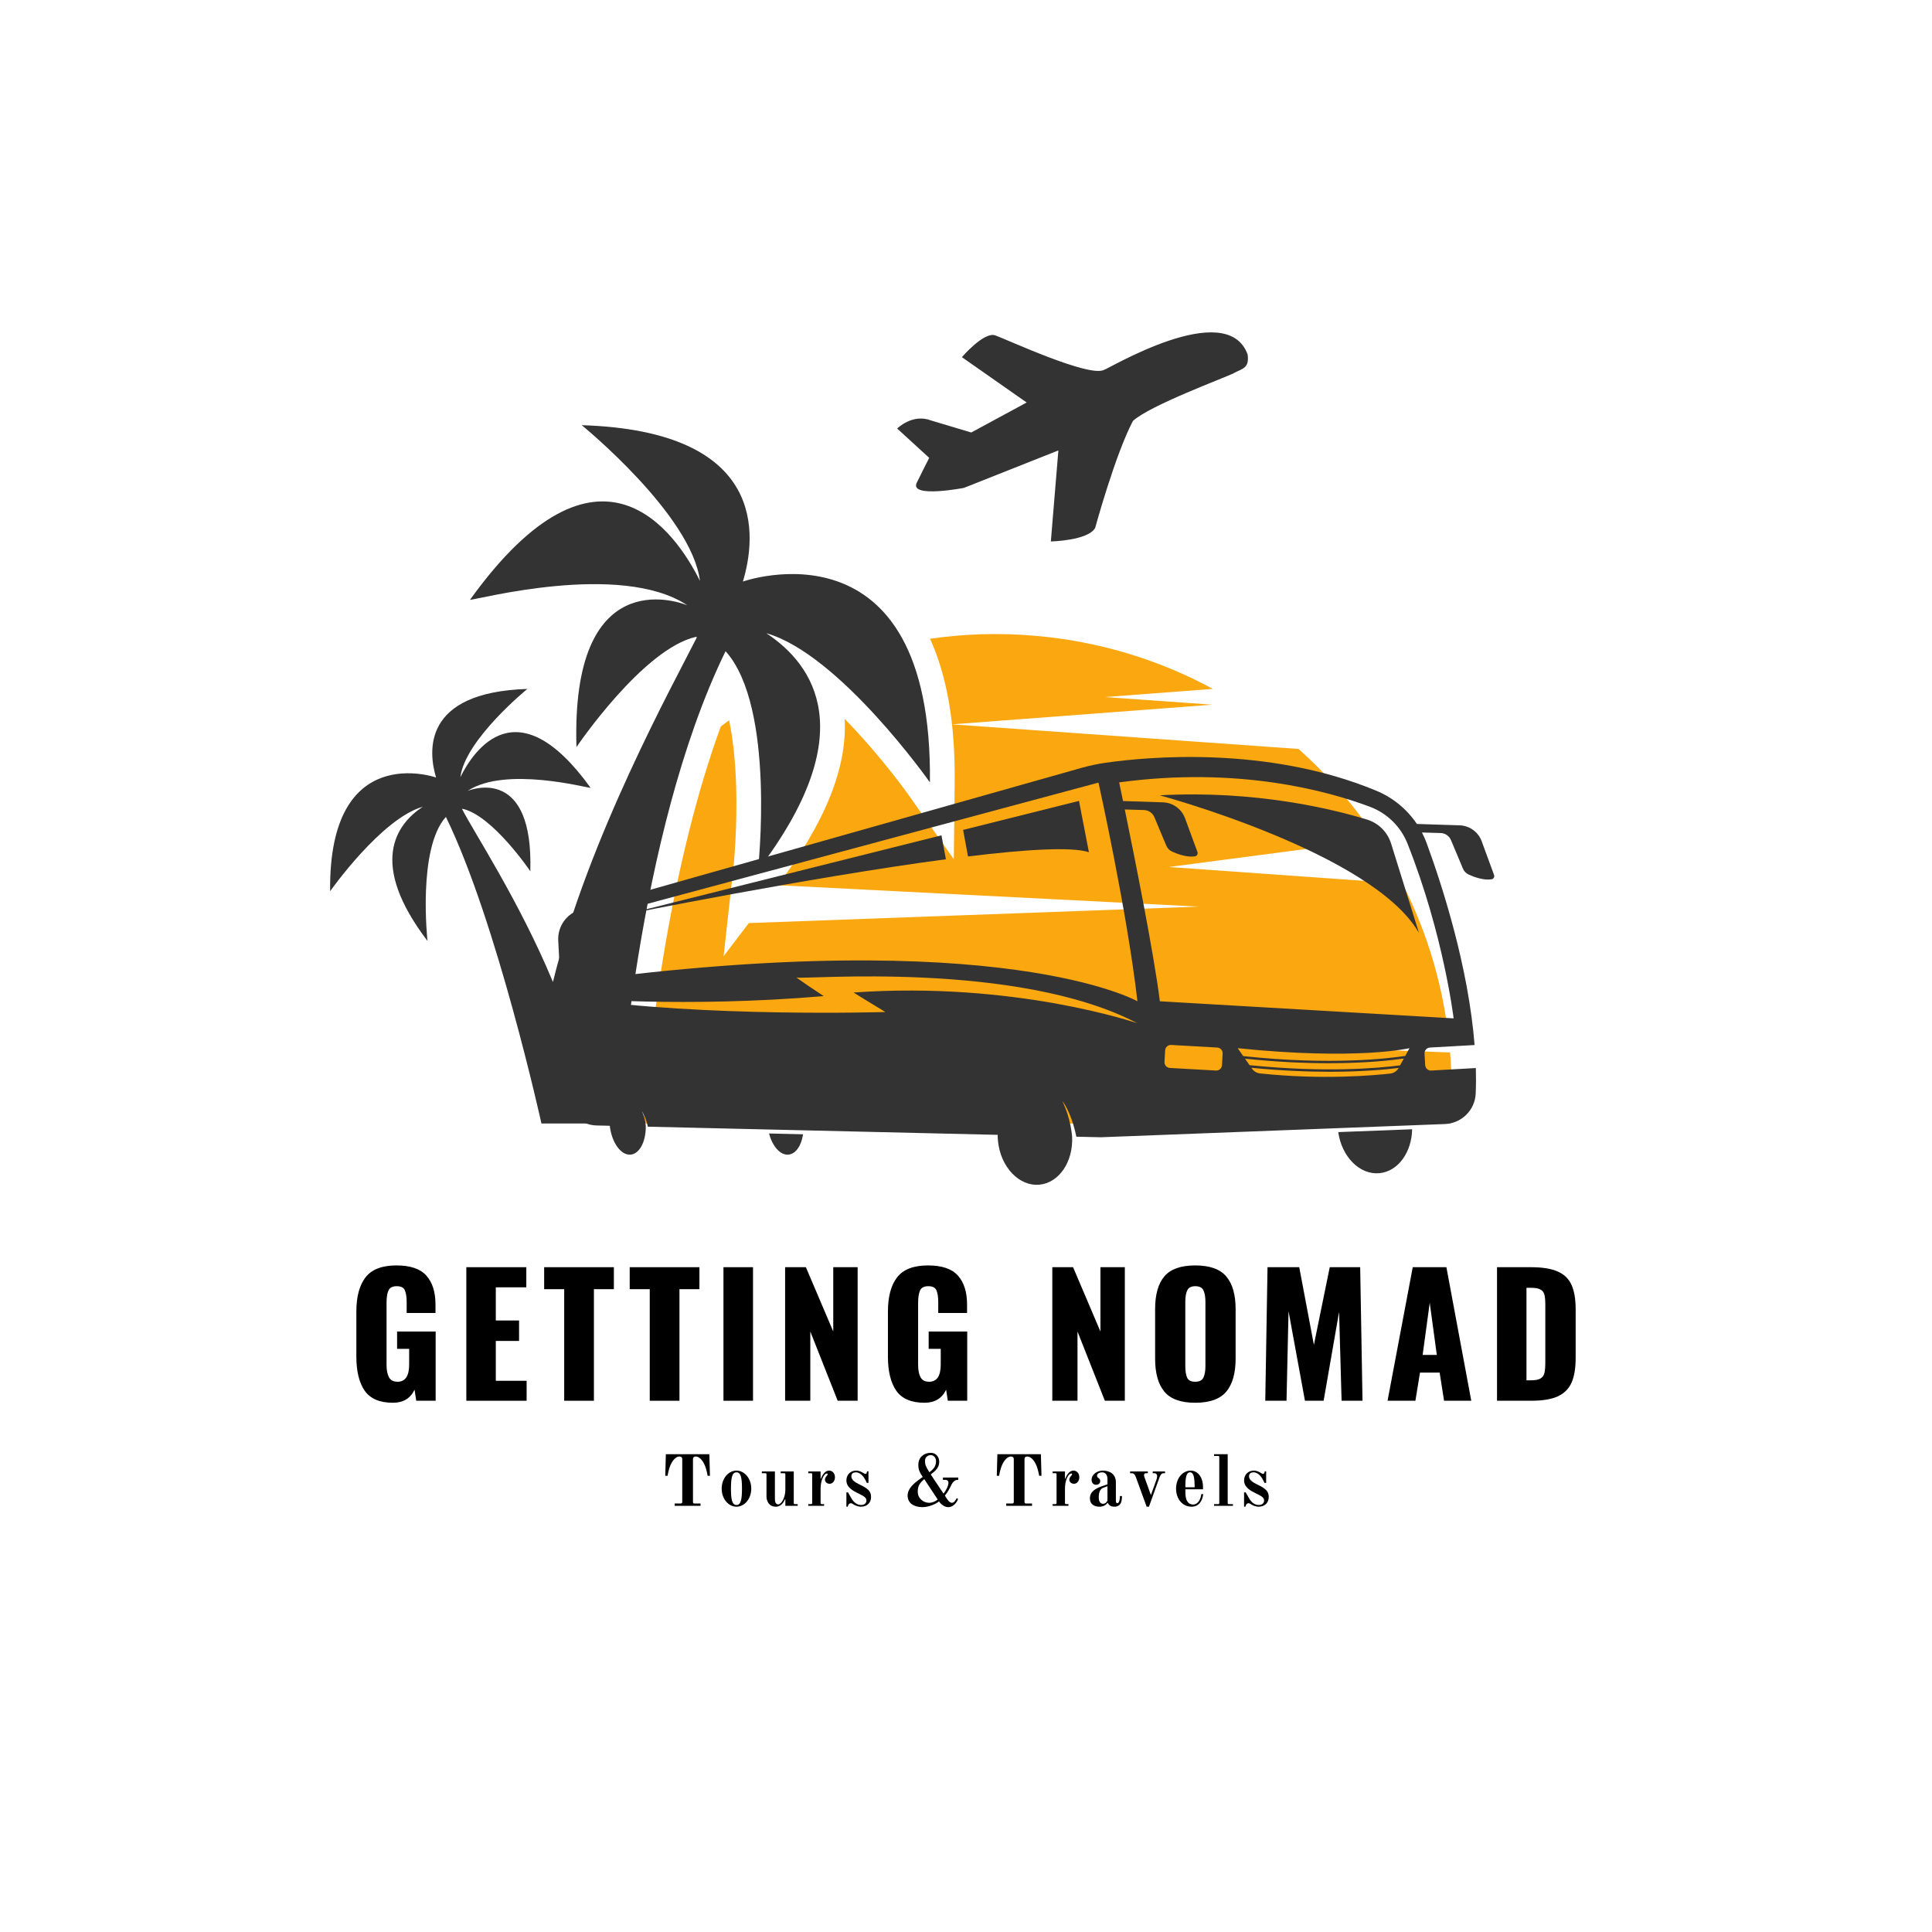
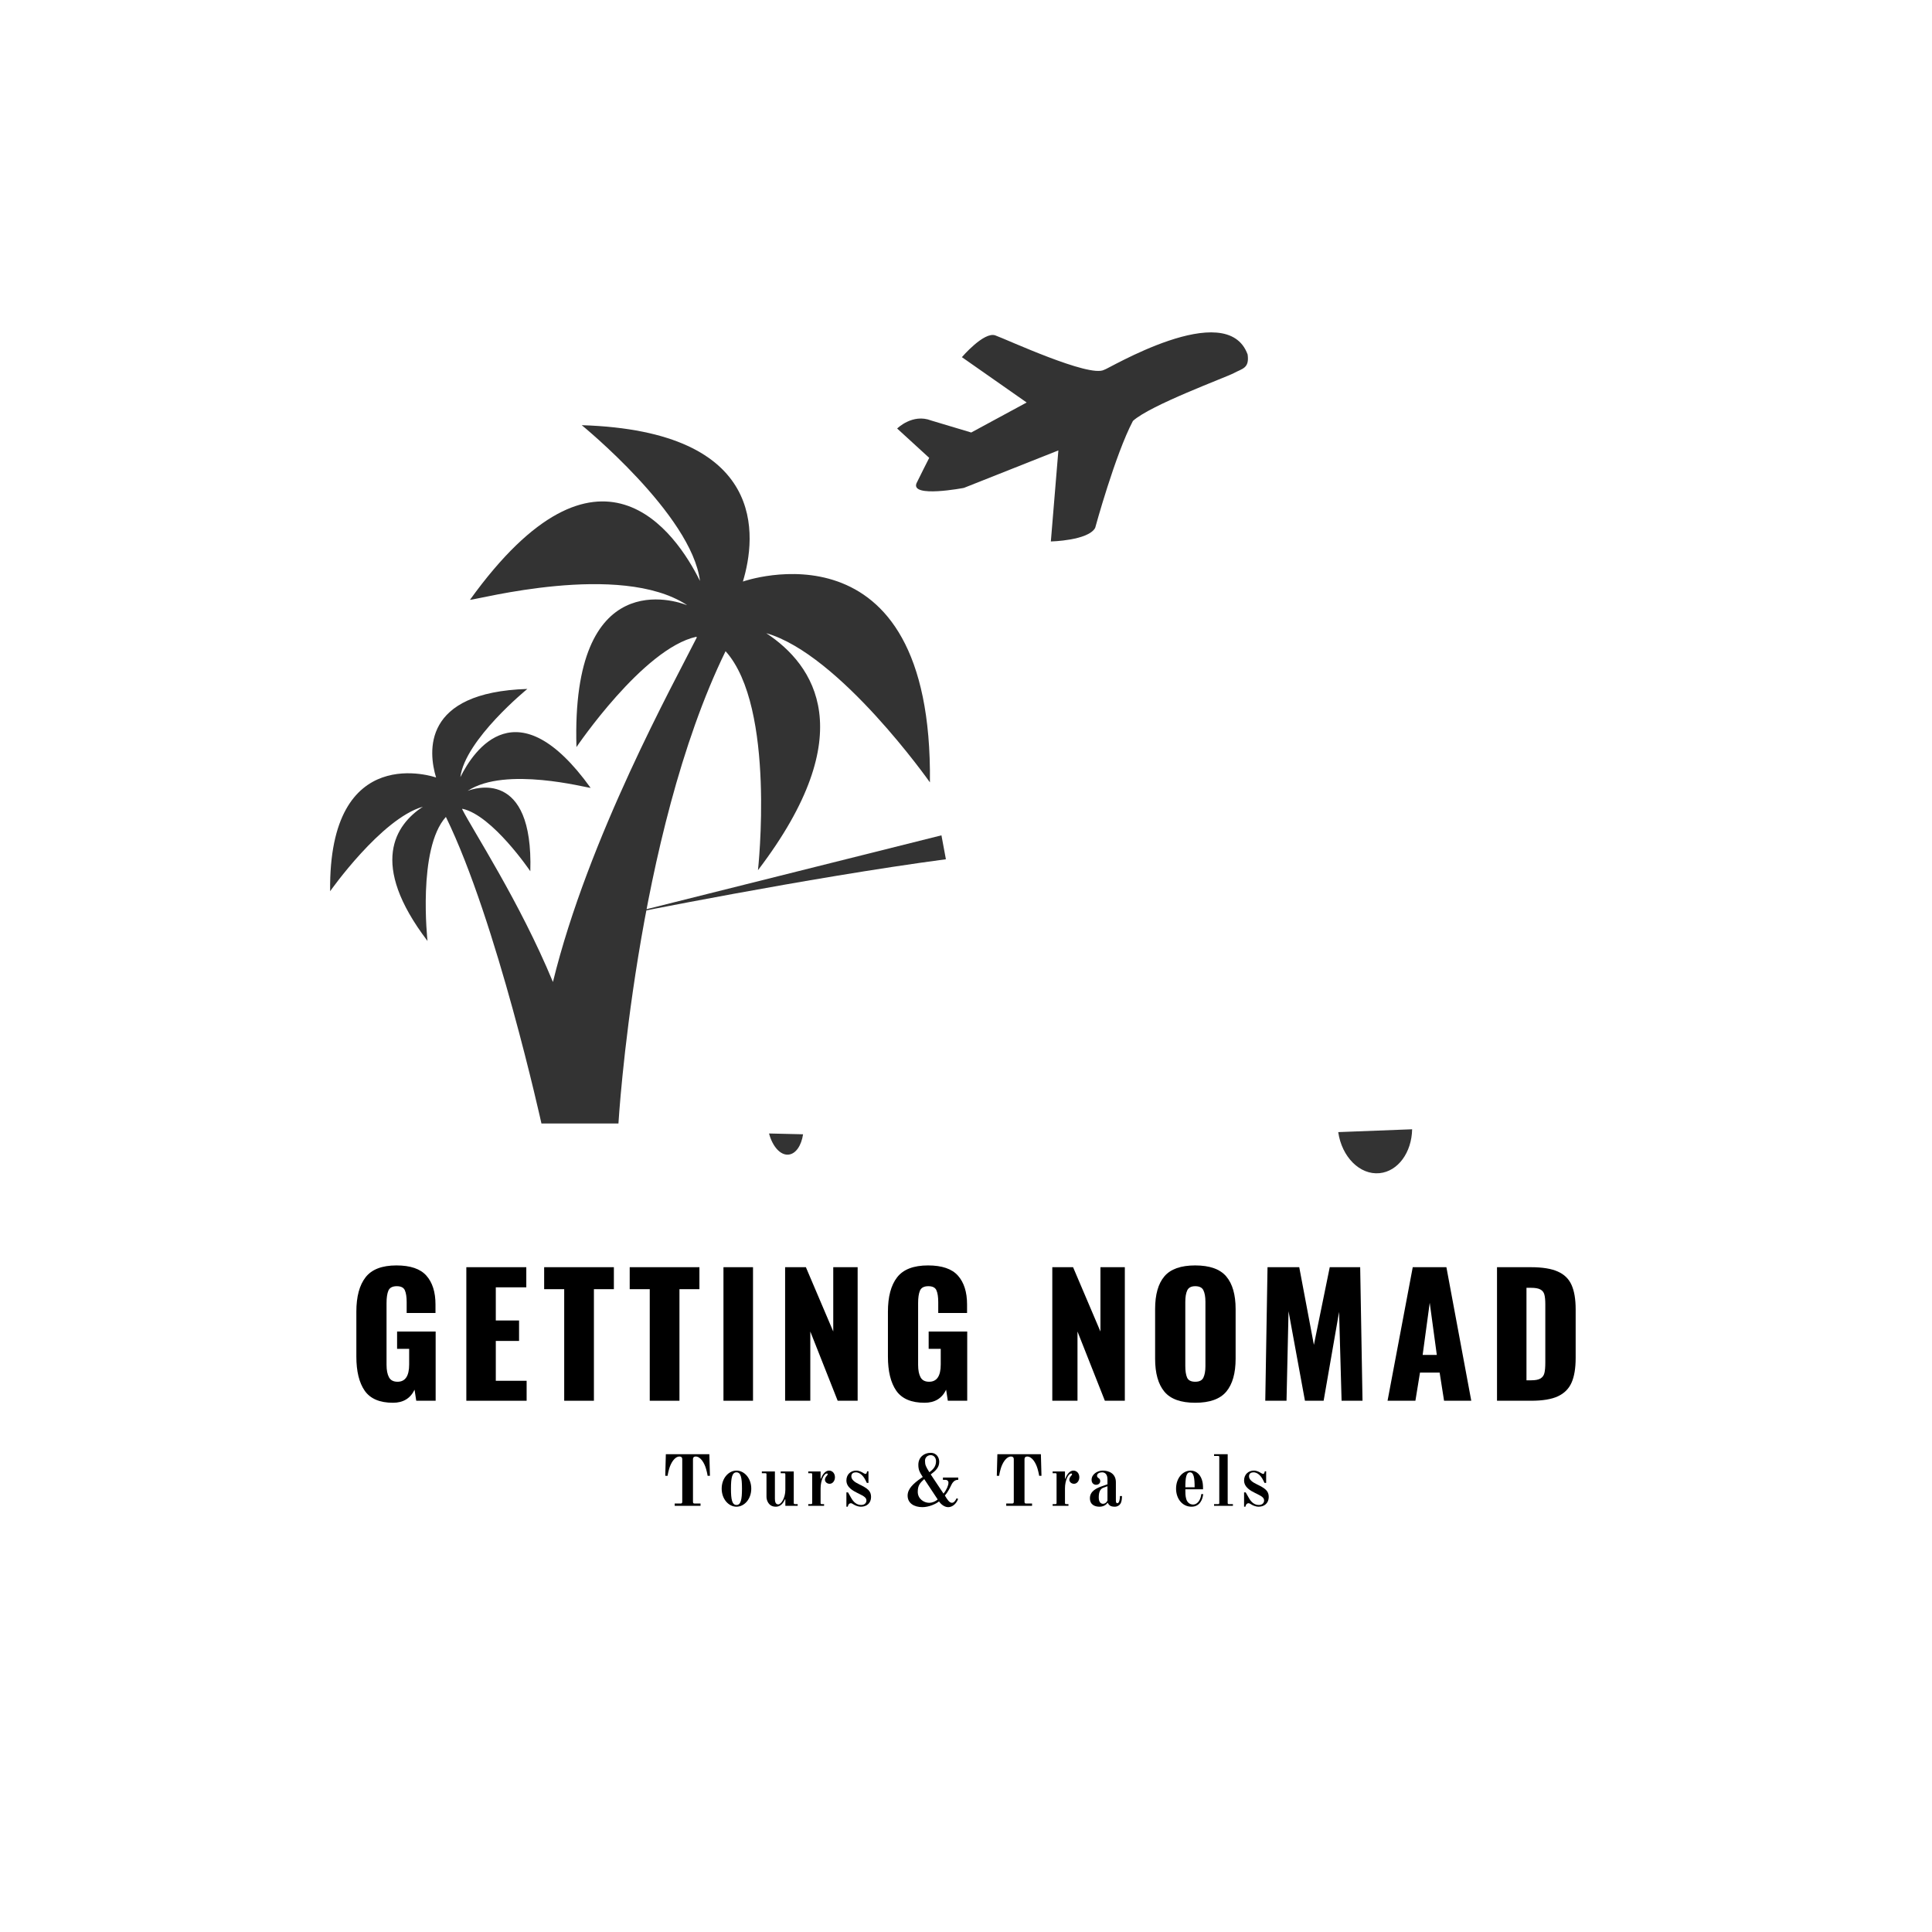
<svg xmlns="http://www.w3.org/2000/svg" width="500" zoomAndPan="magnify" viewBox="0 0 375 375" height="500" preserveAspectRatio="xMidYMid meet" version="1.0">
  <defs>
    <g />
    <clipPath id="8756d14415">
      <path d="M 64 82 L 181 82 L 181 218.121 L 64 218.121 Z M 64 82 " clip-rule="nonzero" />
    </clipPath>
    <clipPath id="be2f0f1152">
      <path d="M 124 123 L 281.91 123 L 281.91 218.121 L 124 218.121 Z M 124 123 " clip-rule="nonzero" />
    </clipPath>
    <clipPath id="95b6d24490">
-       <path d="M 108.207 146 L 290.457 146 L 290.457 230 L 108.207 230 Z M 108.207 146 " clip-rule="nonzero" />
-     </clipPath>
+       </clipPath>
  </defs>
  <path fill="#333333" d="M 242.164 68.809 C 238.109 57.598 214.691 71.883 214.301 71.785 C 211.453 73.34 195.383 65.875 193.184 65.098 C 190.98 64.324 186.703 69.324 186.703 69.324 L 199.273 78.125 L 188.516 83.949 L 180.746 81.621 C 177.117 80.199 174.137 83.176 174.137 83.176 L 180.359 88.871 C 180.359 88.871 178.34 92.844 177.895 93.793 C 176.695 96.703 187.094 94.699 187.094 94.699 L 205.43 87.426 L 203.969 105.098 C 203.969 105.098 211.234 104.934 212.574 102.457 C 212.574 102.457 216.457 88.227 219.902 81.703 C 223.25 78.633 237.957 73.238 239.445 72.441 C 241.125 71.523 242.539 71.527 242.164 68.809 Z M 242.164 68.809 " fill-opacity="1" fill-rule="nonzero" />
  <g clip-path="url(#8756d14415)">
    <path fill="#333333" d="M 144.195 112.879 C 146.805 104.227 149.145 83.66 112.914 82.527 C 112.914 82.527 134.254 99.895 135.863 112.758 C 131.195 103.355 116.363 81.492 91.223 116.426 C 92.562 116.426 120.324 108.965 133.293 117.406 C 133.293 117.418 133.285 117.43 133.285 117.441 C 131.32 116.676 110.824 109.543 111.891 145.008 C 111.891 145.008 124.828 125.871 135.145 123.598 C 135.184 123.637 135.219 123.672 135.258 123.711 C 130.824 132.539 114.172 162.59 107.324 190.605 C 100.863 175 91.77 161.172 89.699 157.047 C 89.723 157.023 89.746 157.008 89.762 156.984 C 95.605 158.266 102.934 169.109 102.934 169.109 C 103.539 149.016 91.93 153.062 90.816 153.492 C 90.816 153.488 90.816 153.48 90.812 153.477 C 98.156 148.691 113.883 152.926 114.641 152.926 C 100.402 133.137 92.004 145.52 89.355 150.844 C 90.27 143.559 102.359 133.723 102.359 133.723 C 81.836 134.363 83.16 146.016 84.641 150.914 C 84.637 150.914 63.742 143.531 64.078 172.988 C 64.078 172.988 73.996 158.895 82.07 156.586 C 76.805 160.055 71.52 167.594 82.98 182.645 C 82.98 182.645 80.992 164.727 86.547 158.562 C 96.457 178.855 105.094 218.07 105.094 218.07 L 112.457 218.07 C 112.457 218.039 112.457 218.098 112.457 218.07 L 120.039 218.07 C 120.039 218.07 123.336 162.227 140.832 126.395 C 150.633 137.273 147.121 168.906 147.121 168.906 C 167.363 142.34 158.023 129.031 148.734 122.902 C 162.984 126.977 180.496 151.859 180.496 151.859 C 181.086 99.84 144.199 112.871 144.195 112.879 Z M 84.641 150.906 Z M 144.195 112.879 Z M 144.195 112.879 " fill-opacity="1" fill-rule="nonzero" />
  </g>
  <g clip-path="url(#be2f0f1152)">
-     <path fill="#faa710" d="M 205.516 201.438 L 280.68 197.703 C 279.234 188.445 276.336 179.629 272.207 171.504 L 226.887 168.285 L 267.258 162.977 C 262.98 156.473 257.863 150.551 252.039 145.371 L 184.781 140.594 L 235.309 136.777 L 214.449 135.297 L 235.418 133.715 C 225.023 128.078 213.32 124.453 200.781 123.395 C 193.879 122.805 187.094 123.027 180.516 123.984 C 183.824 131.203 185.434 140.543 185.301 151.914 L 185.137 166.785 L 176.578 154.621 C 174.246 151.312 169.457 145.168 163.945 139.523 C 164.484 148.938 160.121 159.781 150.953 171.82 L 232.715 175.973 L 145.352 179.168 L 140.449 185.598 L 142.359 168.387 C 142.363 168.312 143.195 160.625 142.859 151.801 C 142.684 147.25 142.227 143.215 141.52 139.809 C 140.98 140.199 140.441 140.598 139.906 140.996 C 135.316 153.586 131.48 168.984 128.641 186.344 C 127.035 196.137 126.055 204.707 125.492 210.512 L 193.109 211.723 L 125.051 215.488 C 124.949 216.777 124.887 217.66 124.859 218.082 L 281.484 218.082 C 281.84 213.418 281.82 208.809 281.461 204.285 Z M 205.516 201.438 " fill-opacity="1" fill-rule="nonzero" />
-   </g>
-   <path fill="#333333" d="M 265.32 159.07 C 267.555 159.754 269.312 161.492 270.008 163.727 L 275.418 181.074 C 266.465 165.484 225.098 154.371 225.098 154.371 C 243.676 153.344 258.719 157.059 265.32 159.07 " fill-opacity="1" fill-rule="nonzero" />
+     </g>
  <path fill="#333333" d="M 182.734 162.137 L 183.598 166.781 C 156.832 170.34 121.297 177.523 121.297 177.523 L 182.734 162.137 " fill-opacity="1" fill-rule="nonzero" />
-   <path fill="#333333" d="M 187.891 166.234 L 186.934 161.086 L 209.43 155.453 L 211.359 165.414 C 208.035 164.312 199.012 164.875 187.891 166.234 " fill-opacity="1" fill-rule="nonzero" />
  <path fill="#333333" d="M 155.875 220.164 C 155.543 222.359 154.473 223.969 153.055 224.109 C 151.469 224.27 149.941 222.527 149.27 220.008 L 155.875 220.164 " fill-opacity="1" fill-rule="nonzero" />
  <path fill="#333333" d="M 274.094 219.191 C 274.012 223.668 271.371 227.355 267.773 227.711 C 263.949 228.094 260.438 224.562 259.75 219.742 L 274.094 219.191 " fill-opacity="1" fill-rule="nonzero" />
  <g clip-path="url(#95b6d24490)">
    <path fill="#333333" d="M 109.938 208.789 L 110.121 208.777 C 110.738 208.762 111.246 209.246 111.262 209.863 L 111.273 210.344 C 111.289 210.957 110.805 211.465 110.191 211.48 L 110.062 211.492 Z M 111.34 193.73 C 111.34 193.73 132.887 195.648 159.883 193.344 C 159.883 193.344 153.684 189.27 154.715 189.73 C 155.746 190.195 197.418 186.398 220.777 198.617 C 220.777 198.617 197.008 190.414 165.68 192.648 C 165.68 192.648 166.656 193.281 171.848 196.43 C 171.848 196.43 136.5 197.512 111.34 193.73 Z M 225.129 194.348 C 224.016 185.328 220.215 166.348 218.32 157.121 L 222.059 157.23 C 222.938 157.258 223.723 157.797 224.062 158.609 L 226.383 164.145 C 226.594 164.652 226.988 165.059 227.488 165.289 C 228.52 165.758 230.371 166.453 231.938 166.215 C 232.328 166.152 232.559 165.742 232.422 165.371 L 230.016 158.828 C 229.352 157.02 227.656 155.793 225.734 155.734 L 217.98 155.484 C 217.516 153.223 217.227 151.859 217.227 151.859 C 240.406 148.719 257.773 153.531 265.938 156.609 C 269.254 157.859 271.887 160.453 273.195 163.746 C 280.223 181.449 282.145 197.664 282.145 197.664 Z M 226.027 206.117 L 226.152 203.871 C 226.188 203.258 226.711 202.789 227.324 202.824 L 236.266 203.328 C 236.879 203.363 237.348 203.887 237.312 204.5 L 237.188 206.742 C 237.152 207.355 236.629 207.824 236.016 207.793 L 227.074 207.289 C 226.461 207.254 225.992 206.73 226.027 206.117 Z M 240.234 203.453 C 263.543 205.848 273.578 203.453 273.578 203.453 L 272.758 204.953 C 269.777 205.414 258.406 206.836 241.305 204.984 Z M 241.656 205.488 C 247.871 206.145 253.328 206.371 257.887 206.371 C 265.297 206.371 270.344 205.773 272.477 205.461 L 271.754 206.781 C 267.645 207.32 257.309 208.258 242.543 206.75 Z M 242.891 207.254 C 248.676 207.828 253.781 208.031 258.086 208.031 C 264.348 208.031 268.922 207.605 271.477 207.285 C 271.141 207.895 270.531 208.301 269.844 208.379 C 266.598 208.742 256.598 209.629 244.559 208.348 C 243.941 208.285 243.379 207.953 243.023 207.445 Z M 220.777 194.348 C 220.777 194.348 194.535 179.375 111.02 190.574 L 110.586 182.656 C 110.484 180.836 111.676 179.191 113.438 178.719 L 213.215 151.902 C 213.215 151.902 218.77 176.906 220.777 194.348 Z M 108.352 182.586 L 109.969 212.816 C 110.137 215.926 112.668 218.383 115.777 218.453 L 118.355 218.512 C 118.738 221.809 120.539 224.297 122.426 224.109 C 124.145 223.938 125.355 221.598 125.348 218.676 C 125.348 218.676 125.34 217.242 124.586 215.684 C 124.586 215.684 125.363 216.793 125.742 218.688 L 193.645 220.273 C 193.645 220.664 193.66 221.059 193.703 221.457 C 194.207 226.535 197.828 230.332 201.789 229.941 C 205.602 229.562 208.34 225.445 208.094 220.613 C 208.094 220.613 207.887 217.176 206.191 213.703 C 206.191 213.703 207.922 215.734 208.918 220.633 L 213.676 220.742 L 280.449 218.176 C 283.68 218.051 286.301 215.477 286.434 212.246 C 286.504 210.621 286.508 208.969 286.461 207.305 L 277.801 207.793 C 277.188 207.824 276.664 207.355 276.629 206.742 L 276.5 204.5 C 276.469 203.887 276.938 203.363 277.551 203.328 L 286.219 202.84 C 285.012 187.734 280.055 172.238 276.922 163.676 C 276.66 162.957 276.352 162.258 276 161.586 L 279.633 161.691 C 280.512 161.719 281.297 162.258 281.637 163.07 L 283.957 168.602 C 284.168 169.109 284.562 169.52 285.062 169.75 C 286.094 170.219 287.945 170.914 289.512 170.672 C 289.902 170.613 290.133 170.203 289.996 169.828 L 287.594 163.285 C 286.93 161.477 285.234 160.254 283.305 160.195 L 275.016 159.93 C 273.102 157.078 270.379 154.824 267.152 153.484 C 245.93 144.664 222.547 146.914 214.625 148.047 C 213.023 148.277 211.441 148.613 209.883 149.055 L 112.68 176.535 C 110 177.293 108.203 179.809 108.352 182.586 " fill-opacity="1" fill-rule="nonzero" />
  </g>
  <g fill="#000000" fill-opacity="1">
    <g transform="translate(67.606, 271.884)">
      <g>
        <path d="M 8.672 0.391 C 6.109 0.391 4.281 -0.383 3.188 -1.938 C 2.102 -3.5 1.562 -5.711 1.562 -8.578 L 1.562 -17.281 C 1.562 -20.195 2.156 -22.422 3.344 -23.953 C 4.531 -25.492 6.531 -26.266 9.344 -26.266 C 12.051 -26.266 13.988 -25.602 15.156 -24.281 C 16.332 -22.957 16.922 -21.094 16.922 -18.688 L 16.922 -17.031 L 11.328 -17.031 L 11.328 -19.141 C 11.328 -20.16 11.207 -20.93 10.969 -21.453 C 10.738 -21.973 10.219 -22.234 9.406 -22.234 C 8.57 -22.234 8.031 -21.945 7.781 -21.375 C 7.539 -20.801 7.422 -20 7.422 -18.969 L 7.422 -6.969 C 7.422 -5.945 7.578 -5.145 7.891 -4.562 C 8.203 -3.977 8.758 -3.688 9.562 -3.688 C 11.062 -3.688 11.812 -4.805 11.812 -7.047 L 11.812 -10.078 L 9.469 -10.078 L 9.469 -13.438 L 16.953 -13.438 L 16.953 0 L 13.188 0 L 12.859 -2.141 C 12.047 -0.453 10.648 0.391 8.672 0.391 Z M 8.672 0.391 " />
      </g>
    </g>
  </g>
  <g fill="#000000" fill-opacity="1">
    <g transform="translate(88.593, 271.884)">
      <g>
        <path d="M 1.922 -25.922 L 13.562 -25.922 L 13.562 -22.016 L 7.641 -22.016 L 7.641 -15.578 L 12.156 -15.578 L 12.156 -11.609 L 7.641 -11.609 L 7.641 -3.875 L 13.625 -3.875 L 13.625 0 L 1.922 0 Z M 1.922 -25.922 " />
      </g>
    </g>
  </g>
  <g fill="#000000" fill-opacity="1">
    <g transform="translate(105.262, 271.884)">
      <g>
        <path d="M 4.25 -21.656 L 0.359 -21.656 L 0.359 -25.922 L 13.891 -25.922 L 13.891 -21.656 L 10.016 -21.656 L 10.016 0 L 4.25 0 Z M 4.25 -21.656 " />
      </g>
    </g>
  </g>
  <g fill="#000000" fill-opacity="1">
    <g transform="translate(121.866, 271.884)">
      <g>
        <path d="M 4.25 -21.656 L 0.359 -21.656 L 0.359 -25.922 L 13.891 -25.922 L 13.891 -21.656 L 10.016 -21.656 L 10.016 0 L 4.25 0 Z M 4.25 -21.656 " />
      </g>
    </g>
  </g>
  <g fill="#000000" fill-opacity="1">
    <g transform="translate(138.471, 271.884)">
      <g>
        <path d="M 1.953 -25.922 L 7.688 -25.922 L 7.688 0 L 1.953 0 Z M 1.953 -25.922 " />
      </g>
    </g>
  </g>
  <g fill="#000000" fill-opacity="1">
    <g transform="translate(150.468, 271.884)">
      <g>
        <path d="M 1.922 -25.922 L 5.953 -25.922 L 11.266 -13.438 L 11.266 -25.922 L 16 -25.922 L 16 0 L 12.125 0 L 6.812 -13.438 L 6.812 0 L 1.922 0 Z M 1.922 -25.922 " />
      </g>
    </g>
  </g>
  <g fill="#000000" fill-opacity="1">
    <g transform="translate(170.784, 271.884)">
      <g>
        <path d="M 8.672 0.391 C 6.109 0.391 4.281 -0.383 3.188 -1.938 C 2.102 -3.5 1.562 -5.711 1.562 -8.578 L 1.562 -17.281 C 1.562 -20.195 2.156 -22.422 3.344 -23.953 C 4.531 -25.492 6.531 -26.266 9.344 -26.266 C 12.051 -26.266 13.988 -25.602 15.156 -24.281 C 16.332 -22.957 16.922 -21.094 16.922 -18.688 L 16.922 -17.031 L 11.328 -17.031 L 11.328 -19.141 C 11.328 -20.16 11.207 -20.93 10.969 -21.453 C 10.738 -21.973 10.219 -22.234 9.406 -22.234 C 8.57 -22.234 8.031 -21.945 7.781 -21.375 C 7.539 -20.801 7.422 -20 7.422 -18.969 L 7.422 -6.969 C 7.422 -5.945 7.578 -5.145 7.891 -4.562 C 8.203 -3.977 8.758 -3.688 9.562 -3.688 C 11.062 -3.688 11.812 -4.805 11.812 -7.047 L 11.812 -10.078 L 9.469 -10.078 L 9.469 -13.438 L 16.953 -13.438 L 16.953 0 L 13.188 0 L 12.859 -2.141 C 12.047 -0.453 10.648 0.391 8.672 0.391 Z M 8.672 0.391 " />
      </g>
    </g>
  </g>
  <g fill="#000000" fill-opacity="1">
    <g transform="translate(191.771, 271.884)">
      <g />
    </g>
  </g>
  <g fill="#000000" fill-opacity="1">
    <g transform="translate(202.329, 271.884)">
      <g>
        <path d="M 1.922 -25.922 L 5.953 -25.922 L 11.266 -13.438 L 11.266 -25.922 L 16 -25.922 L 16 0 L 12.125 0 L 6.812 -13.438 L 6.812 0 L 1.922 0 Z M 1.922 -25.922 " />
      </g>
    </g>
  </g>
  <g fill="#000000" fill-opacity="1">
    <g transform="translate(222.645, 271.884)">
      <g>
        <path d="M 9.344 0.391 C 6.551 0.391 4.555 -0.328 3.359 -1.766 C 2.16 -3.211 1.562 -5.344 1.562 -8.156 L 1.562 -17.797 C 1.562 -20.609 2.16 -22.723 3.359 -24.141 C 4.555 -25.555 6.551 -26.266 9.344 -26.266 C 12.156 -26.266 14.164 -25.551 15.375 -24.125 C 16.582 -22.695 17.188 -20.586 17.188 -17.797 L 17.188 -8.156 C 17.188 -5.344 16.582 -3.211 15.375 -1.766 C 14.164 -0.328 12.156 0.391 9.344 0.391 Z M 9.344 -3.688 C 10.156 -3.688 10.688 -3.957 10.938 -4.5 C 11.195 -5.039 11.328 -5.781 11.328 -6.719 L 11.328 -19.203 C 11.328 -20.16 11.195 -20.906 10.938 -21.438 C 10.688 -21.969 10.156 -22.234 9.344 -22.234 C 8.57 -22.234 8.055 -21.961 7.797 -21.422 C 7.547 -20.879 7.422 -20.141 7.422 -19.203 L 7.422 -6.719 C 7.422 -5.781 7.535 -5.039 7.766 -4.5 C 8.004 -3.957 8.531 -3.688 9.344 -3.688 Z M 9.344 -3.688 " />
      </g>
    </g>
  </g>
  <g fill="#000000" fill-opacity="1">
    <g transform="translate(243.76, 271.884)">
      <g>
        <path d="M 2.266 -25.922 L 8.422 -25.922 L 11.266 -10.844 L 14.344 -25.922 L 20.25 -25.922 L 20.703 0 L 16.641 0 L 16.156 -17.25 L 13.156 0 L 9.531 0 L 6.344 -17.375 L 5.953 0 L 1.828 0 Z M 2.266 -25.922 " />
      </g>
    </g>
  </g>
  <g fill="#000000" fill-opacity="1">
    <g transform="translate(268.651, 271.884)">
      <g>
-         <path d="M 5.562 -25.922 L 12.094 -25.922 L 16.922 0 L 11.641 0 L 10.781 -5.469 L 6.969 -5.469 L 6.078 0 L 0.672 0 Z M 10.234 -8.891 L 8.859 -19.016 L 7.484 -8.891 Z M 10.234 -8.891 " />
+         <path d="M 5.562 -25.922 L 12.094 -25.922 L 16.922 0 L 11.641 0 L 10.781 -5.469 L 6.969 -5.469 L 6.078 0 L 0.672 0 Z M 10.234 -8.891 L 8.859 -19.016 L 7.484 -8.891 M 10.234 -8.891 " />
      </g>
    </g>
  </g>
  <g fill="#000000" fill-opacity="1">
    <g transform="translate(288.647, 271.884)">
      <g>
        <path d="M 1.922 -25.922 L 8.484 -25.922 C 10.723 -25.922 12.469 -25.641 13.719 -25.078 C 14.977 -24.523 15.867 -23.656 16.391 -22.469 C 16.922 -21.289 17.188 -19.711 17.188 -17.734 L 17.188 -8.312 C 17.188 -6.312 16.922 -4.711 16.391 -3.516 C 15.867 -2.328 14.984 -1.441 13.734 -0.859 C 12.492 -0.285 10.766 0 8.547 0 L 1.922 0 Z M 8.547 -3.969 C 9.379 -3.969 9.988 -4.086 10.375 -4.328 C 10.77 -4.578 11.02 -4.93 11.125 -5.391 C 11.238 -5.848 11.297 -6.523 11.297 -7.422 L 11.297 -18.719 C 11.297 -19.551 11.234 -20.188 11.109 -20.625 C 10.992 -21.062 10.738 -21.383 10.344 -21.594 C 9.957 -21.812 9.348 -21.922 8.516 -21.922 L 7.641 -21.922 L 7.641 -3.969 Z M 8.547 -3.969 " />
      </g>
    </g>
  </g>
  <g fill="#000000" fill-opacity="1">
    <g transform="translate(128.283, 292.282)">
      <g>
        <path d="M 0.844 -5.828 L 1.297 -5.828 C 1.297 -5.828 1.352 -6.309 1.59 -7.152 C 1.914 -8.305 2.66 -9.574 3.617 -9.574 C 3.926 -9.574 4.141 -9.402 4.141 -9.094 L 4.141 -0.789 C 4.141 -0.535 4.055 -0.449 3.801 -0.449 L 2.676 -0.449 L 2.676 0 L 7.688 0 L 7.688 -0.449 L 6.559 -0.449 C 6.309 -0.449 6.223 -0.535 6.223 -0.789 L 6.223 -9.094 C 6.223 -9.402 6.434 -9.574 6.742 -9.574 C 7.699 -9.574 8.445 -8.305 8.77 -7.152 C 9.008 -6.309 9.066 -5.828 9.066 -5.828 L 9.516 -5.828 L 9.402 -10.023 L 0.957 -10.023 Z M 0.844 -5.828 " />
      </g>
    </g>
  </g>
  <g fill="#000000" fill-opacity="1">
    <g transform="translate(139.402, 292.282)">
      <g>
        <path d="M 2.477 -3.336 C 2.477 -5.477 2.703 -6.504 3.547 -6.504 C 4.391 -6.504 4.617 -5.477 4.617 -3.336 C 4.617 -1.195 4.391 -0.168 3.547 -0.168 C 2.703 -0.168 2.477 -1.195 2.477 -3.336 Z M 0.676 -3.336 C 0.676 -1.309 2.027 0.168 3.547 0.168 C 5.066 0.168 6.418 -1.309 6.418 -3.336 C 6.418 -5.363 5.066 -6.84 3.547 -6.84 C 2.027 -6.84 0.676 -5.363 0.676 -3.336 Z M 0.676 -3.336 " />
      </g>
    </g>
  </g>
  <g fill="#000000" fill-opacity="1">
    <g transform="translate(147.537, 292.282)">
      <g>
        <path d="M 0.336 -6.336 L 1.012 -6.336 C 1.184 -6.336 1.238 -6.277 1.238 -6.109 L 1.238 -1.773 C 1.238 -1.156 1.52 -0.492 2 -0.141 C 2.293 0.07 2.605 0.168 3.082 0.168 C 3.898 0.168 4.477 -0.449 4.828 -1.266 L 4.898 -1.254 L 4.898 0 L 7.293 0 L 7.293 -0.336 L 6.758 -0.336 C 6.59 -0.336 6.531 -0.395 6.531 -0.562 L 6.531 -6.672 L 3.996 -6.672 L 3.996 -6.336 L 4.672 -6.336 C 4.844 -6.336 4.898 -6.277 4.898 -6.109 L 4.898 -3.098 C 4.898 -1.562 4.098 -0.281 3.52 -0.281 C 3 -0.281 2.871 -0.789 2.871 -1.367 L 2.871 -6.672 L 0.336 -6.672 Z M 0.336 -6.336 " />
      </g>
    </g>
  </g>
  <g fill="#000000" fill-opacity="1">
    <g transform="translate(156.32, 292.282)">
      <g>
        <path d="M 0.562 0 L 3.633 0 L 3.633 -0.336 L 3.18 -0.336 C 3.012 -0.336 2.957 -0.395 2.957 -0.562 L 2.957 -3.395 C 2.957 -4.926 3.605 -6.277 4.18 -6.277 C 4.293 -6.277 4.336 -6.207 4.336 -6.137 C 4.336 -6.039 4.238 -5.926 4.141 -5.812 C 3.969 -5.617 3.801 -5.363 3.801 -5.082 C 3.801 -4.633 4.211 -4.281 4.715 -4.281 C 5.309 -4.281 5.742 -4.871 5.742 -5.547 C 5.742 -6.277 5.277 -6.84 4.59 -6.84 C 3.871 -6.84 3.293 -6.055 3.027 -5.266 L 2.957 -5.277 L 2.957 -6.672 L 0.562 -6.672 L 0.562 -6.336 L 1.098 -6.336 C 1.266 -6.336 1.324 -6.277 1.324 -6.109 L 1.324 -0.562 C 1.324 -0.395 1.266 -0.336 1.098 -0.336 L 0.562 -0.336 Z M 0.562 0 " />
      </g>
    </g>
  </g>
  <g fill="#000000" fill-opacity="1">
    <g transform="translate(163.47, 292.282)">
      <g>
        <path d="M 0.816 0.168 L 1.07 0.168 L 1.168 -0.125 C 1.238 -0.336 1.438 -0.508 1.688 -0.508 C 1.828 -0.508 2.027 -0.395 2.195 -0.281 C 2.434 -0.141 2.969 0.168 3.66 0.168 C 4.73 0.168 5.602 -0.508 5.602 -1.719 C 5.602 -2.887 4.957 -3.379 3.266 -4.195 C 2.465 -4.574 1.773 -5.066 1.773 -5.73 C 1.773 -6.309 2.195 -6.504 2.648 -6.504 C 3.293 -6.504 3.996 -6.023 4.52 -4.984 L 4.785 -4.449 L 5.098 -4.449 L 5.098 -6.699 L 4.844 -6.699 L 4.758 -6.418 C 4.73 -6.309 4.672 -6.195 4.531 -6.195 C 4.434 -6.195 4.309 -6.238 4.109 -6.363 C 3.801 -6.559 3.309 -6.84 2.703 -6.84 C 1.688 -6.84 0.816 -6.125 0.816 -4.926 C 0.816 -3.574 2.168 -2.887 2.941 -2.504 C 4.336 -1.828 4.703 -1.578 4.703 -1.012 C 4.703 -0.648 4.434 -0.168 3.676 -0.168 C 2.758 -0.168 2.168 -0.789 1.758 -1.508 L 1.125 -2.617 L 0.816 -2.617 Z M 0.816 0.168 " />
      </g>
    </g>
  </g>
  <g fill="#000000" fill-opacity="1">
    <g transform="translate(170.564, 292.282)">
      <g />
    </g>
  </g>
  <g fill="#000000" fill-opacity="1">
    <g transform="translate(175.547, 292.282)">
      <g>
        <path d="M 0.621 -1.984 C 0.621 -0.52 1.859 0.254 3.492 0.254 C 4.742 0.254 6.094 -0.352 6.715 -0.859 C 7.164 -0.195 7.855 0.254 8.488 0.254 C 9.574 0.254 10.219 -0.762 10.418 -1.336 L 10.137 -1.477 C 9.91 -1.027 9.629 -0.59 9.223 -0.59 C 8.727 -0.59 8.32 -1.211 7.855 -2 C 8.391 -2.617 8.797 -3.406 9.094 -4.027 C 9.207 -4.266 9.586 -5.039 10.332 -5.039 L 10.445 -5.039 L 10.445 -5.488 L 7.477 -5.488 L 7.477 -5.039 L 8.012 -5.039 C 8.293 -5.039 8.547 -4.844 8.547 -4.477 C 8.547 -3.957 8.164 -3.07 7.586 -2.379 L 5.109 -6.094 C 6.039 -6.785 6.758 -7.445 6.758 -8.547 C 6.758 -9.262 6.336 -10.289 5.082 -10.289 C 3.844 -10.289 2.703 -9.461 2.703 -7.969 C 2.703 -7.012 2.957 -6.531 3.406 -5.844 L 3.562 -5.602 L 3.238 -5.379 C 1.66 -4.281 0.621 -3.266 0.621 -1.984 Z M 2.59 -2.719 C 2.59 -3.914 2.984 -4.406 3.844 -5.195 L 6.461 -1.238 C 6.039 -0.871 5.449 -0.59 4.785 -0.59 C 3.816 -0.59 2.59 -1.336 2.59 -2.719 Z M 3.996 -8.758 C 3.996 -9.445 4.547 -9.84 5.098 -9.84 C 5.73 -9.84 6.137 -9.32 6.137 -8.656 C 6.137 -7.602 5.531 -7.039 4.844 -6.52 C 4.141 -7.645 3.996 -7.953 3.996 -8.758 Z M 3.996 -8.758 " />
      </g>
    </g>
  </g>
  <g fill="#000000" fill-opacity="1">
    <g transform="translate(187.652, 292.282)">
      <g />
    </g>
  </g>
  <g fill="#000000" fill-opacity="1">
    <g transform="translate(192.634, 292.282)">
      <g>
        <path d="M 0.844 -5.828 L 1.297 -5.828 C 1.297 -5.828 1.352 -6.309 1.59 -7.152 C 1.914 -8.305 2.66 -9.574 3.617 -9.574 C 3.926 -9.574 4.141 -9.402 4.141 -9.094 L 4.141 -0.789 C 4.141 -0.535 4.055 -0.449 3.801 -0.449 L 2.676 -0.449 L 2.676 0 L 7.688 0 L 7.688 -0.449 L 6.559 -0.449 C 6.309 -0.449 6.223 -0.535 6.223 -0.789 L 6.223 -9.094 C 6.223 -9.402 6.434 -9.574 6.742 -9.574 C 7.699 -9.574 8.445 -8.305 8.77 -7.152 C 9.008 -6.309 9.066 -5.828 9.066 -5.828 L 9.516 -5.828 L 9.402 -10.023 L 0.957 -10.023 Z M 0.844 -5.828 " />
      </g>
    </g>
  </g>
  <g fill="#000000" fill-opacity="1">
    <g transform="translate(203.754, 292.282)">
      <g>
        <path d="M 0.562 0 L 3.633 0 L 3.633 -0.336 L 3.18 -0.336 C 3.012 -0.336 2.957 -0.395 2.957 -0.562 L 2.957 -3.395 C 2.957 -4.926 3.605 -6.277 4.18 -6.277 C 4.293 -6.277 4.336 -6.207 4.336 -6.137 C 4.336 -6.039 4.238 -5.926 4.141 -5.812 C 3.969 -5.617 3.801 -5.363 3.801 -5.082 C 3.801 -4.633 4.211 -4.281 4.715 -4.281 C 5.309 -4.281 5.742 -4.871 5.742 -5.547 C 5.742 -6.277 5.277 -6.84 4.59 -6.84 C 3.871 -6.84 3.293 -6.055 3.027 -5.266 L 2.957 -5.277 L 2.957 -6.672 L 0.562 -6.672 L 0.562 -6.336 L 1.098 -6.336 C 1.266 -6.336 1.324 -6.277 1.324 -6.109 L 1.324 -0.562 C 1.324 -0.395 1.266 -0.336 1.098 -0.336 L 0.562 -0.336 Z M 0.562 0 " />
      </g>
    </g>
  </g>
  <g fill="#000000" fill-opacity="1">
    <g transform="translate(210.904, 292.282)">
      <g>
        <path d="M 2.363 -1.617 C 2.363 -2.66 2.633 -3.293 3.266 -3.52 L 4.055 -3.801 L 4.055 -1.012 C 3.855 -0.621 3.562 -0.395 3.195 -0.395 C 2.887 -0.395 2.363 -0.578 2.363 -1.617 Z M 0.648 -1.492 C 0.648 -0.184 1.633 0.168 2.504 0.168 C 3.266 0.168 3.773 -0.168 4.082 -0.59 L 4.109 -0.59 C 4.363 -0.086 4.672 0.168 5.477 0.168 C 5.984 0.168 6.363 -0.086 6.559 -0.395 C 6.828 -0.801 6.871 -1.395 6.871 -1.902 L 6.477 -1.902 C 6.477 -1.266 6.336 -0.508 5.969 -0.508 C 5.785 -0.508 5.688 -0.66 5.688 -1.012 L 5.688 -4.574 C 5.688 -6.293 4.309 -6.84 3.152 -6.84 C 2.152 -6.84 0.973 -6.18 0.973 -5.039 C 0.973 -4.379 1.422 -4.082 1.859 -4.082 C 2.211 -4.082 2.648 -4.309 2.648 -4.801 C 2.648 -5.125 2.504 -5.277 2.254 -5.434 C 2.07 -5.562 2.027 -5.758 2.027 -5.844 C 2.027 -6.277 2.52 -6.504 3 -6.504 C 3.547 -6.504 4.055 -6.164 4.055 -5.137 L 4.055 -4.18 L 3.012 -3.816 C 2 -3.465 0.648 -2.871 0.648 -1.492 Z M 0.648 -1.492 " />
      </g>
    </g>
  </g>
  <g fill="#000000" fill-opacity="1">
    <g transform="translate(219.096, 292.282)">
      <g>
-         <path d="M 0.254 -6.336 L 0.492 -6.336 C 1.012 -6.336 1.195 -6.066 1.395 -5.52 L 3.465 0.168 L 3.914 0.168 L 5.941 -5.461 C 6.152 -6.055 6.418 -6.336 6.73 -6.336 L 7.039 -6.336 L 7.039 -6.672 L 4.645 -6.672 L 4.645 -6.336 L 5.012 -6.336 C 5.309 -6.336 5.504 -6.055 5.504 -5.801 C 5.504 -5.574 5.477 -5.406 5.406 -5.18 L 4.293 -2.098 L 3.039 -5.574 C 2.984 -5.742 2.957 -5.883 2.957 -5.969 C 2.957 -6.207 3.141 -6.336 3.293 -6.336 L 3.703 -6.336 L 3.703 -6.672 L 0.254 -6.672 Z M 0.254 -6.336 " />
-       </g>
+         </g>
    </g>
  </g>
  <g fill="#000000" fill-opacity="1">
    <g transform="translate(227.597, 292.282)">
      <g>
        <path d="M 0.676 -3.336 C 0.676 -1.406 1.871 0.168 3.676 0.168 C 5.277 0.168 5.844 -1.238 5.941 -2.281 L 5.574 -2.281 C 5.477 -1.324 4.957 -0.254 3.957 -0.254 C 3.324 -0.254 2.801 -0.703 2.633 -1.395 C 2.477 -1.941 2.477 -2.492 2.477 -3.211 L 5.914 -3.211 C 5.914 -3.379 5.914 -4.168 5.812 -4.617 C 5.547 -5.941 4.672 -6.84 3.52 -6.84 C 1.957 -6.84 0.676 -5.363 0.676 -3.336 Z M 2.477 -3.605 C 2.477 -5.434 2.648 -6.504 3.379 -6.504 C 4.109 -6.504 4.281 -5.434 4.281 -3.605 Z M 2.477 -3.605 " />
      </g>
    </g>
  </g>
  <g fill="#000000" fill-opacity="1">
    <g transform="translate(235.282, 292.282)">
      <g>
        <path d="M 0.367 0 L 4.027 0 L 4.027 -0.336 L 3.238 -0.336 C 3.07 -0.336 3.012 -0.395 3.012 -0.562 L 3.012 -10.023 L 0.367 -10.023 L 0.367 -9.684 L 1.156 -9.684 C 1.324 -9.684 1.379 -9.629 1.379 -9.461 L 1.379 -0.562 C 1.379 -0.395 1.324 -0.336 1.156 -0.336 L 0.367 -0.336 Z M 0.367 0 " />
      </g>
    </g>
  </g>
  <g fill="#000000" fill-opacity="1">
    <g transform="translate(240.659, 292.282)">
      <g>
        <path d="M 0.816 0.168 L 1.07 0.168 L 1.168 -0.125 C 1.238 -0.336 1.438 -0.508 1.688 -0.508 C 1.828 -0.508 2.027 -0.395 2.195 -0.281 C 2.434 -0.141 2.969 0.168 3.66 0.168 C 4.73 0.168 5.602 -0.508 5.602 -1.719 C 5.602 -2.887 4.957 -3.379 3.266 -4.195 C 2.465 -4.574 1.773 -5.066 1.773 -5.73 C 1.773 -6.309 2.195 -6.504 2.648 -6.504 C 3.293 -6.504 3.996 -6.023 4.52 -4.984 L 4.785 -4.449 L 5.098 -4.449 L 5.098 -6.699 L 4.844 -6.699 L 4.758 -6.418 C 4.73 -6.309 4.672 -6.195 4.531 -6.195 C 4.434 -6.195 4.309 -6.238 4.109 -6.363 C 3.801 -6.559 3.309 -6.84 2.703 -6.84 C 1.688 -6.84 0.816 -6.125 0.816 -4.926 C 0.816 -3.574 2.168 -2.887 2.941 -2.504 C 4.336 -1.828 4.703 -1.578 4.703 -1.012 C 4.703 -0.648 4.434 -0.168 3.676 -0.168 C 2.758 -0.168 2.168 -0.789 1.758 -1.508 L 1.125 -2.617 L 0.816 -2.617 Z M 0.816 0.168 " />
      </g>
    </g>
  </g>
</svg>